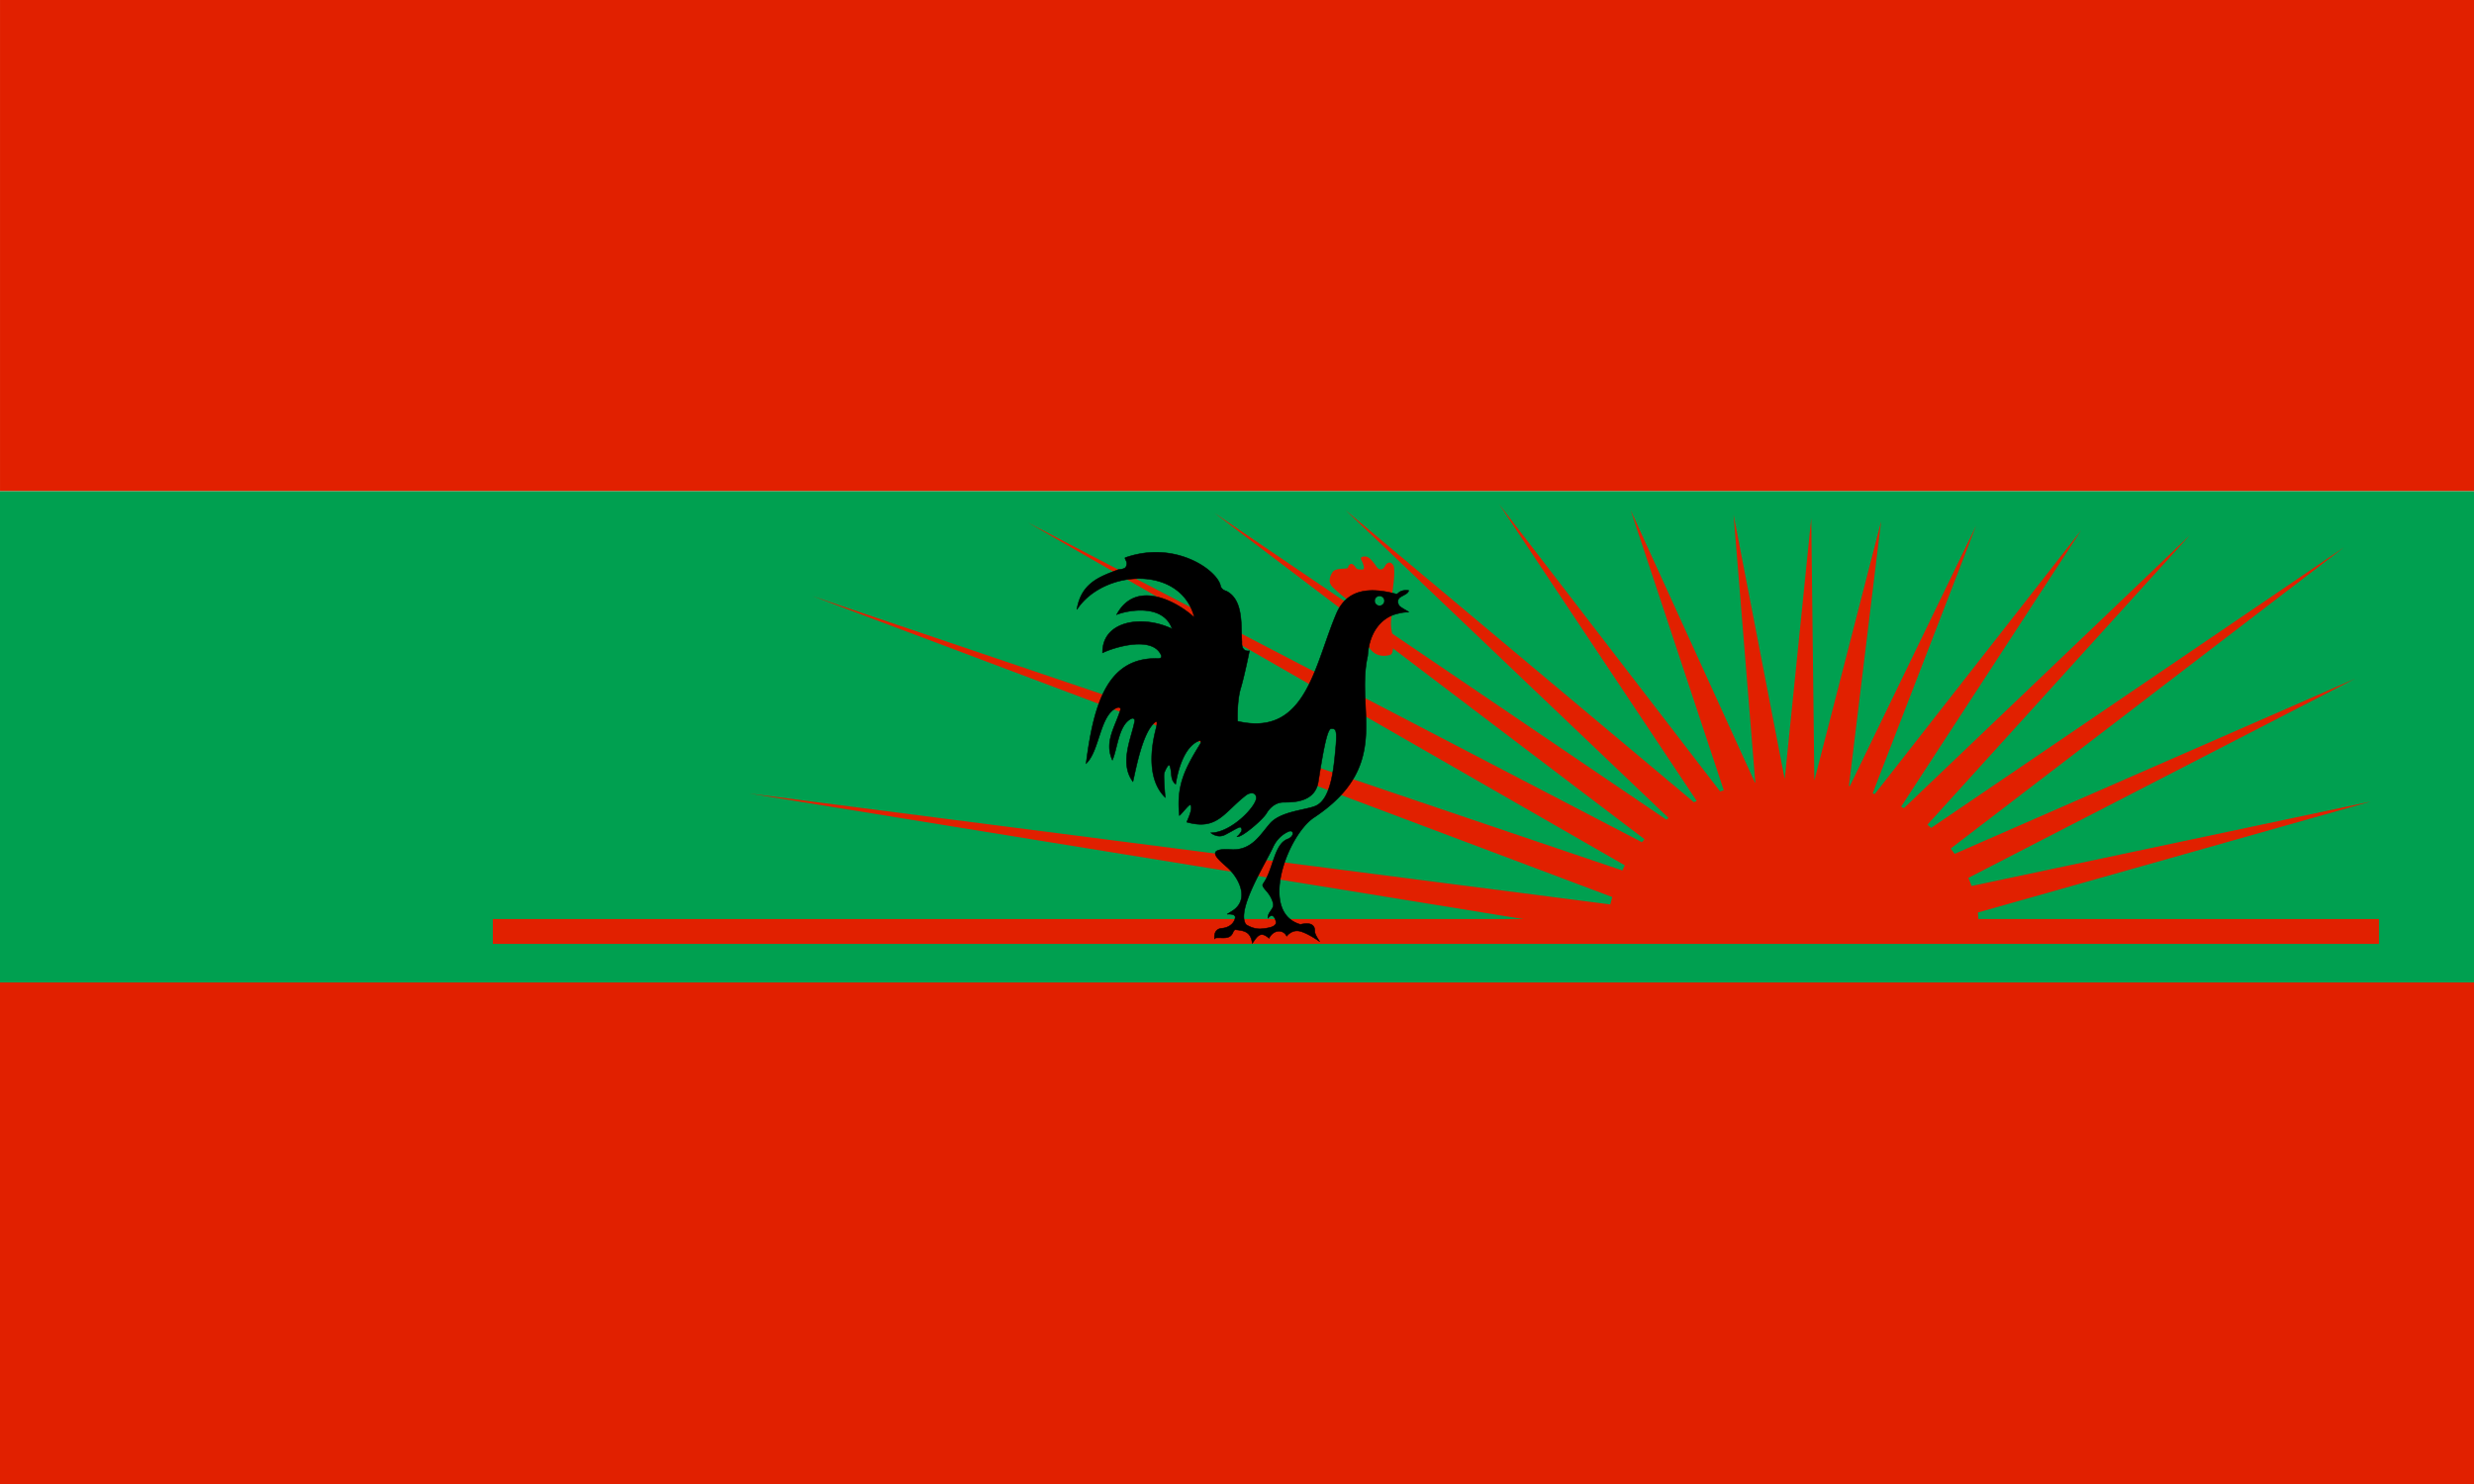
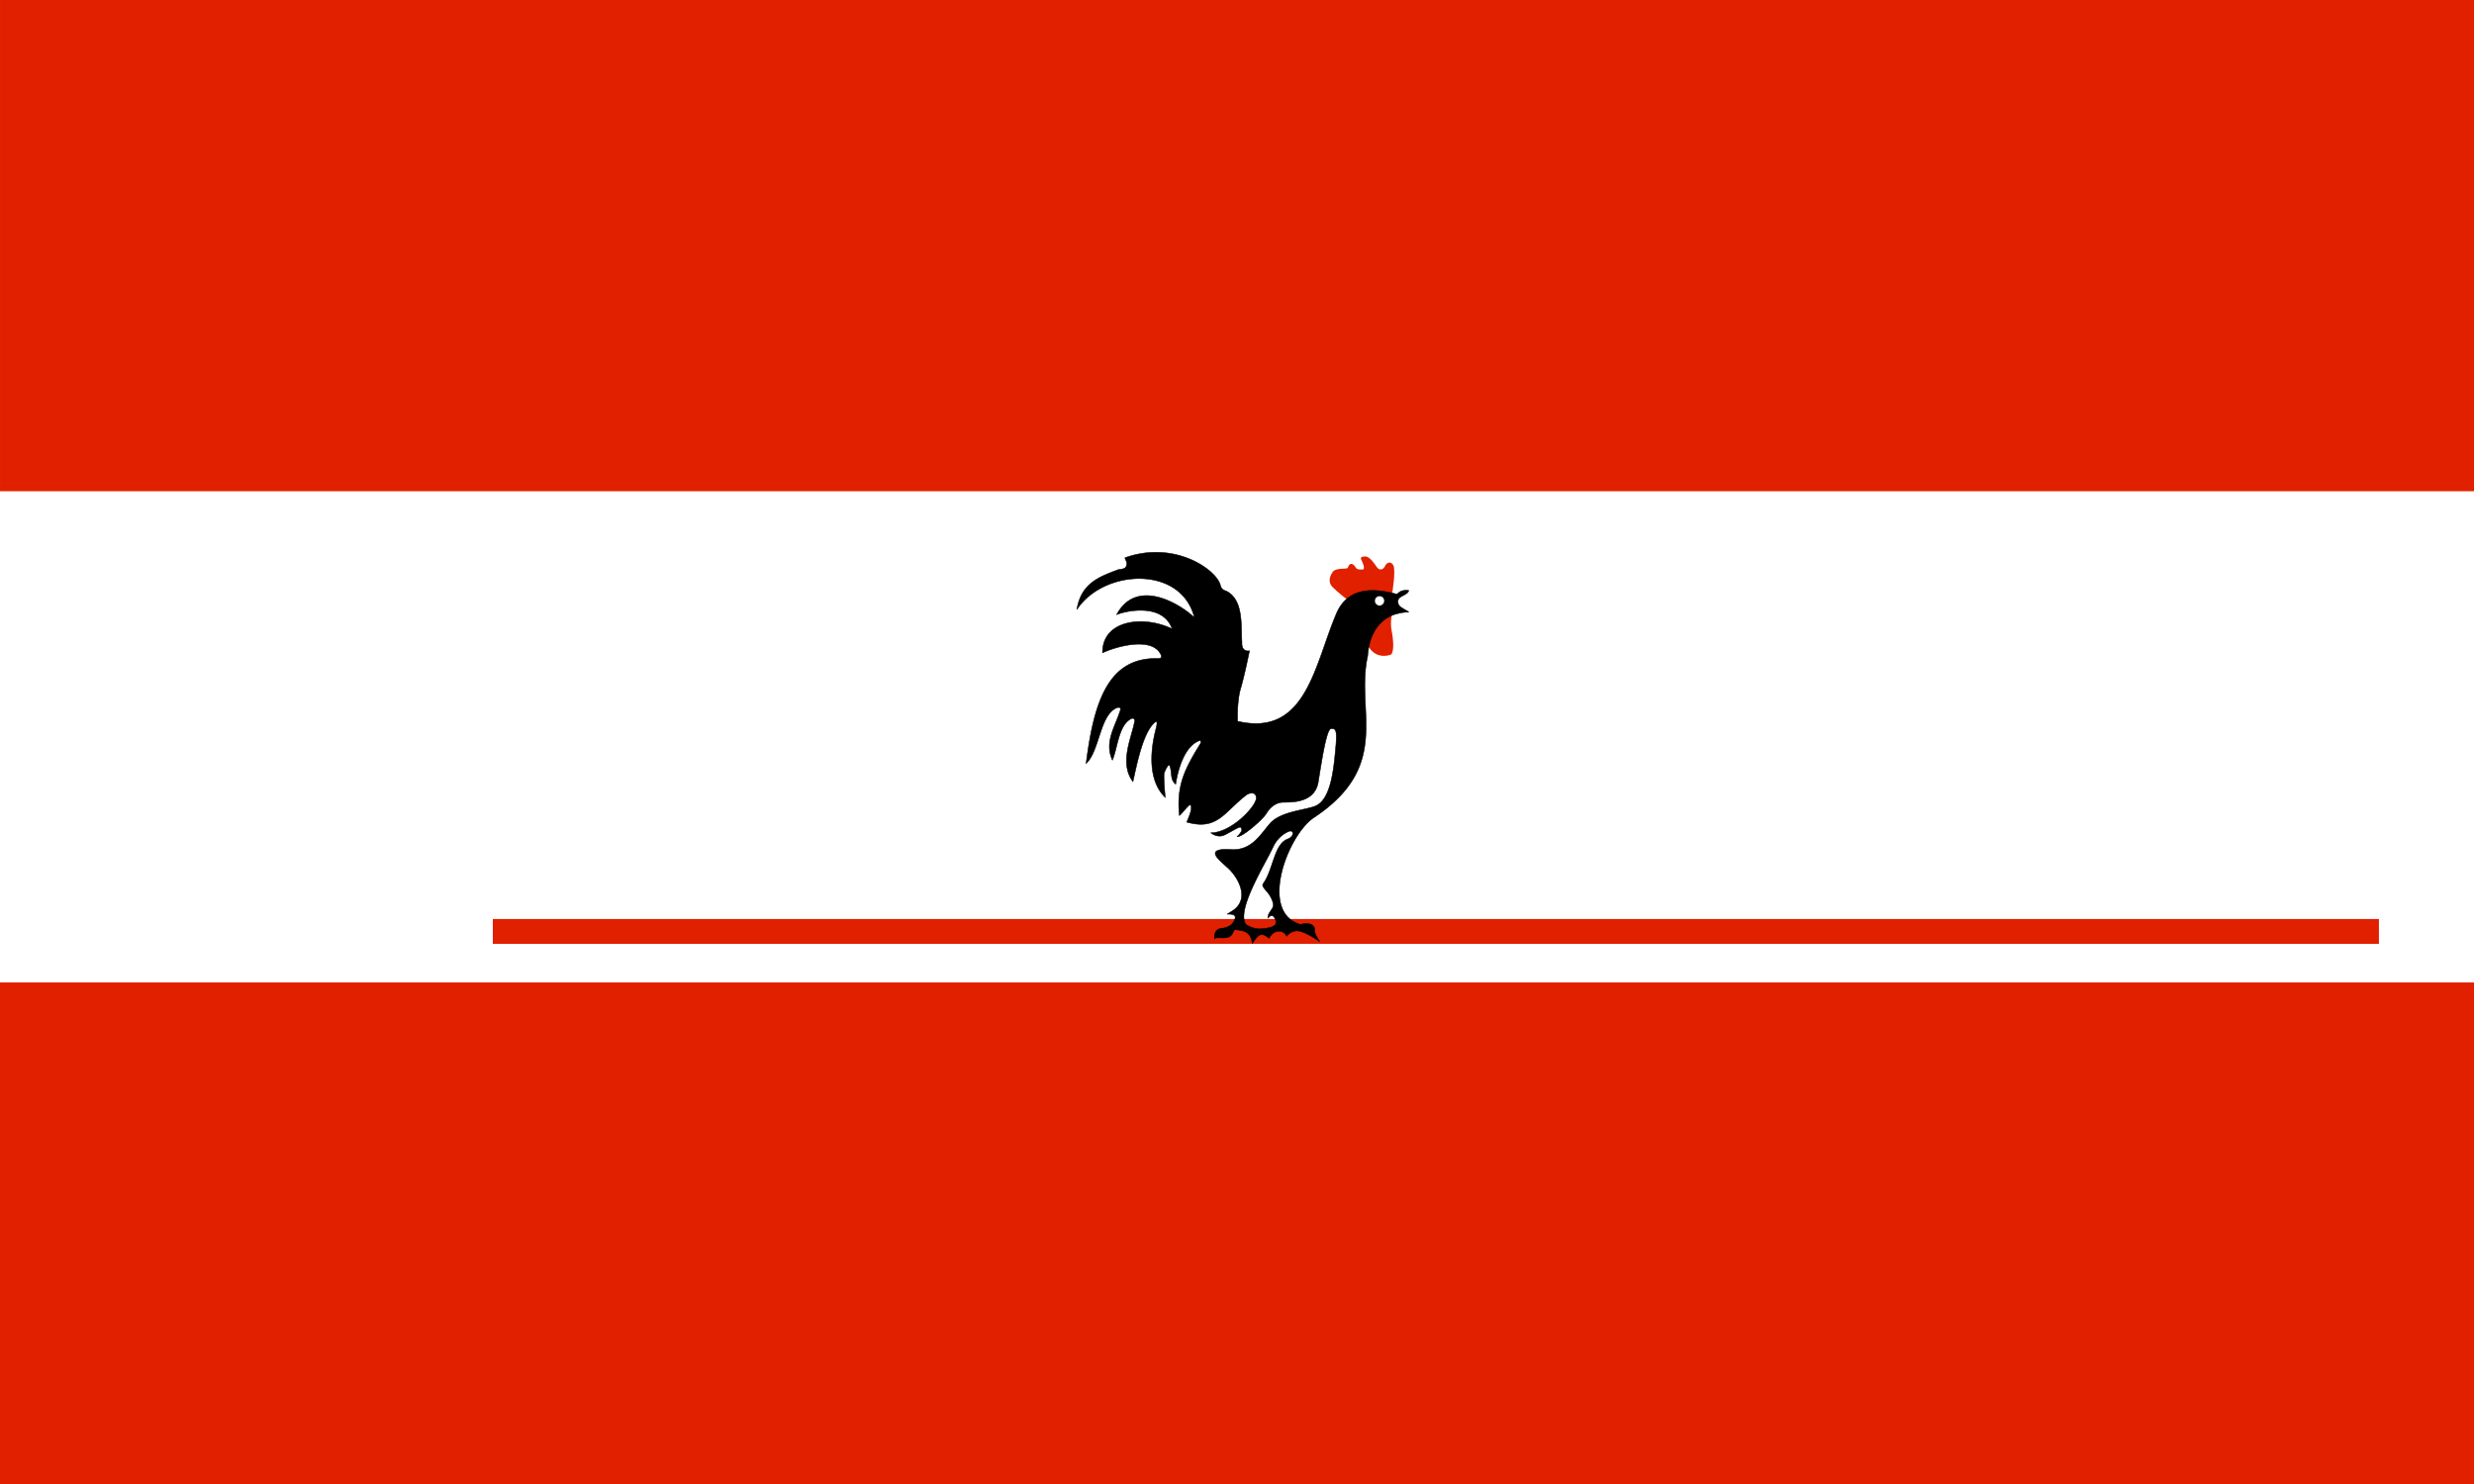
<svg xmlns="http://www.w3.org/2000/svg" xmlns:ns1="http://sodipodi.sourceforge.net/DTD/sodipodi-0.dtd" xmlns:ns2="http://www.inkscape.org/namespaces/inkscape" width="1318" height="790.801" version="1.1" id="svg878" ns1:docname="Bandeira da UNITA.svg" ns2:version="1.4 (86a8ad7, 2024-10-11)" xml:space="preserve">
  <defs id="defs882" />
  <ns1:namedview id="namedview880" pagecolor="#ffffff" bordercolor="#666666" borderopacity="1.0" ns2:pageshadow="2" ns2:pageopacity="0.0" ns2:pagecheckerboard="0" showgrid="false" ns2:zoom="0.26049538" ns2:cx="1616.1515" ns2:cy="750.49317" ns2:window-width="1920" ns2:window-height="1017" ns2:window-x="-8" ns2:window-y="-8" ns2:window-maximized="1" ns2:current-layer="svg878" ns2:showpageshadow="2" ns2:deskcolor="#d1d1d1" />
  <g id="g3180">
    <g id="g3232">
      <path fill="#e12000" d="M 0.009,0 H 1318 V 261.77 H 0.009 Z" id="path854" style="stroke-width:1;stroke:none" />
-       <path fill="#259b00" d="M 0.002,261.77 H 1318 V 529.947 H 0.002 Z" id="path856" style="stroke-width:1;fill:#00a050;fill-opacity:1;stroke:none" />
      <path fill="#e12000" d="M 0,523.539 H 1318 V 790.801 H 0 Z" id="path874" style="stroke:none" />
    </g>
  </g>
  <g fill="#e12000" stroke-miterlimit="10" id="g862" style="stroke:none" transform="translate(-40)" />
  <g id="g1">
-     <path id="path858" style="stroke:none;fill:#e12000;fill-opacity:1" d="M 838.672 268.723 L 943.92 426.834 A 98.7 78.378 0 0 0 942.422 427.484 L 756.809 271.85 L 928.877 435.857 A 98.7 78.378 0 0 0 927.713 436.781 L 686.994 273.373 L 916.131 447.232 A 98.7 78.378 0 0 0 914.68 448.771 L 587.398 278.355 L 905.592 461.117 A 98.7 78.378 0 0 0 904.305 463.857 L 472.719 317.617 L 898.924 478.039 A 98.7 78.378 0 0 0 897.852 481.957 L 439.037 422.812 L 897.039 497.146 A 98.7 78.378 0 0 0 897.477 502.002 L 1092.738 502.002 A 98.7 78.378 0 0 0 1094.117 493.578 A 98.7 78.378 0 0 0 1093.686 486.271 L 1303.053 427.113 L 1090.336 472.137 A 98.7 78.378 0 0 0 1088.631 467.816 L 1294.639 361.662 L 1081.314 455 A 98.7 78.378 0 0 0 1079.203 452.184 L 1288.721 291.672 L 1068.779 441.178 A 98.7 78.378 0 0 0 1066.82 439.467 L 1206.637 285.191 L 1054.26 430.678 A 98.7 78.378 0 0 0 1052.818 429.82 L 1148.693 282.6 L 1038.734 423.176 A 98.7 78.378 0 0 0 1037.635 422.752 L 1092.75 280.096 L 1025.48 418.947 A 98.7 78.378 0 0 0 1025 418.824 L 1042.135 277.83 L 1006.621 415.729 A 98.7 78.378 0 0 0 1006.574 415.723 L 1004.922 276.164 L 990.789 415.191 L 963.547 274.312 L 975.129 417.076 A 98.7 78.378 0 0 0 974.955 417.105 L 908.729 271.857 L 958.318 421.127 A 98.7 78.378 0 0 0 956.361 421.707 L 838.672 268.723 z " transform="translate(-40)" />
    <path fill="#e12000" stroke="#231F20" stroke-width="1.977" stroke-miterlimit="10" d="M 262.546,489.717 H 1267.356 v 13.278 H 262.546 Z" id="path864" style="stroke:none" />
  </g>
  <g id="g13678" transform="matrix(0.272,0,0,0.272,757.104,335.515)">
    <path id="path10169" style="fill:#e12000;fill-opacity:1;stroke:none;stroke-width:1px;stroke-linecap:butt;stroke-linejoin:miter;stroke-opacity:1" d="m -111.453,-143.256 c -5.817,0.205 -8.141,2.037 -5.297,7.506 3.25,6.25 7.679,18.018 1.934,18.018 -5.745,0 -10.784,0.353 -13.436,-4.066 -2.652,-4.419 -7.336,-9.192 -11.49,-5.922 -4.154,3.27 -2.032,5.215 -4.596,7.248 -2.563,2.033 -23.287,-1.027 -29.162,7.848 -5.875,8.875 -9.25,20.25 0.125,29.375 9.375,9.125 28.949,26.681 39.732,29.863 10.783,3.182 11.49,-2.121 11.49,-2.121 0,0 5.808,-18.5 65.23,-14.496 0,0 8.132,-47.376 2.121,-56.568 C -60.811,-135.765 -68.25,-130.25 -71.25,-123.75 c -3,6.5 -10.75,8.5 -15.75,1 -5,-7.5 -14,-20.25 -21.75,-20.5 -0.969,-0.031 -1.872,-0.035 -2.703,-0.006 z M -57,-31.25 C -72.25,-29.75 -114.5,18 -114.5,18 l 13.75,18.75 c 13.75,18.75 32,15 40.25,12.75 8.25,-2.25 6.25,-30.5 2.75,-47 -3.5,-16.5 0.75,-33.75 0.75,-33.75 z" />
    <path id="path2350" style="fill:#000000;fill-opacity:1;stroke:#000000;stroke-width:1px;stroke-linecap:butt;stroke-linejoin:miter;stroke-opacity:1" d="m -513.256,-151.385 c -4.419,-0.155 -8.917,-0.142 -13.484,0.053 -16.866,0.719 -34.691,3.929 -53.088,10.441 -1.237,2.121 4.242,7.247 3.182,12.904 -1.061,5.657 -2.12,9.193 -15.908,10.254 -36.92,13.881 -73.361,26.286 -81.672,78.311 C -621.777,-118.723 -470.12,-126.799 -444,-23.5 c -29.744,-28.317 -113.834,-77.94 -152.375,-5.875 21.452,-8.692 91.23,-22.032 108.613,27.875 -57.785,-27.799 -137.097,-16.405 -136.238,47 23.062,-11.151 97.082,-33.868 114.529,3.998 1.945,4.95 -0.531,7.07 -5.48,7.07 -97.816,-2.884 -125.97,84.601 -141.244,205.768 26.775,-24.61 26.507,-96.492 61.07,-109.586 5.625,-1 7.125,0.875 5.875,5.375 -10.959,34.049 -31.438,62.222 -15.504,97.494 10.009,-22.134 11.935,-70.06 37.83,-81.494 4.773,-1.768 7.249,3.182 5.305,7.602 -5.661,30 -30.063,80.203 -2.881,116.023 6.335,-26.942 19.486,-100.58 45.25,-117.75 3,-0.5 1.5,8.25 0,13.5 -2.826,11.961 -25.681,92.741 18,135.25 0,0 -3.75,-42.5 -2,-47.75 1.75,-5.25 8.25,-19.25 10.75,-14.5 5.469,14.111 0.009,26.981 11.75,36.25 4.017,-26.503 16.697,-75.231 47.25,-85.5 2.125,0.375 2.875,3.875 0.375,7.375 -31.049,50.212 -46.262,82.086 -40.375,139.625 5.513,-4.13 18.217,-21.922 21.5,-21 5.931,6.214 -4.797,27.466 -7,33.875 60.064,17.045 72.743,-19.473 116.76,-53.27 8.485,-5.657 18.385,-4.685 19.092,4.154 4.166,13.72 -46.758,69.874 -88.742,70.092 0,0 12.729,11.313 27.578,3.889 14.849,-7.425 29.346,-17.325 31.113,-14.496 1.768,2.828 3.536,4.597 -0.707,10.607 -4.243,6.01 -6.719,7.07 -6.719,7.07 6.713,4.297 49.496,-31.72 57.629,-45.254 8.132,-13.532 19.446,-20.859 31.467,-21.566 12.021,-0.707 62.933,3.888 70.004,-39.953 7.071,-43.841 16.263,-103.943 25.102,-104.297 8.839,-0.354 11.668,1.059 9.547,31.465 -3.861,41.995 -8.275,106.103 -39.951,119.855 -20.153,8.485 -68.767,10.429 -89.627,34.824 -19.183,22.434 -35.178,51.09 -72.654,50.736 -57.879,-4.317 -28.258,18.883 -12.021,33.586 23.976,20.347 45.776,63.07 12.729,85.561 l -11.668,7.424 c 0,0 16.82,-1.803 15.82,6.697 -1,8.5 -9.125,19.375 -26.375,20.875 -17.25,1.5 -14,20.5 -14,20.5 0,0 0.375,-0.875 2.625,-1.625 12.781,-1.315 27.235,4.05 33.5,-10.75 1.875,-4.75 4.25,-5.375 4.25,-5.375 18.575,1.918 30.203,4.12 33.625,26.75 9.081,-12.703 15.546,-25.563 32.625,-9.875 9.563,-18.427 28.679,-17.06 34.625,-4.125 0,0 10,-13.625 25.875,-9.75 15.875,3.875 38.875,20.375 38.875,20.375 0,0 -8.875,-12.75 -9.625,-18.875 0.944,-16.214 -11.078,-18.784 -28.25,-14.875 -82.22,-23.79 -25.039,-174.427 26,-209 154.713,-102.331 81.463,-208.965 105.783,-316.912 3.393,-53.895 33.3,-75.983 54.336,-81.816 21.036,-5.834 24.748,-3.183 25.809,-4.066 1.061,-0.884 -15.909,-8.838 -18.561,-12.904 -2.652,-4.066 -4.774,-12.02 3.004,-16.793 7.778,-4.773 14.85,-6.895 15.734,-12.729 0,0 -7.69,-1.326 -14.23,1.148 -6.541,2.475 -5.038,4.773 -10.076,5.834 C -103.957,-84.494 -144.498,-77.331 -164.75,-34.25 -208.57,66.137 -223.821,211.437 -359.5,179.5 c 0,0 -1.75,-38.25 6,-64.25 7.75,-26 17.25,-73.75 17.25,-73.75 0,0 -16,3.875 -14.75,-17.25 -2.297,-29.882 4.138,-82.132 -30.484,-99.734 -3.712,-1.061 -9.891,-3.453 -11.578,-10.891 -5.177,-22.89 -53.903,-62.692 -120.193,-65.01 z m 431.764,85.395 a 9.625,9.625 0 0 1 9.625,9.625 9.625,9.625 0 0 1 -9.625,9.625 9.625,9.625 0 0 1 -9.625,-9.625 9.625,9.625 0 0 1 9.625,-9.625 z M -255.92,394.635 c 6.093,4.7e-4 7.389,9.758 -4.455,15.24 -28.037,9.189 -28.606,59.639 -49.16,88.016 -1.679,3.094 -1.769,4.863 7.07,14.939 8.839,10.076 12.993,21.39 12.904,27.135 -0.262,8.233 -11.513,14.626 -10.342,25.279 7.752,-9.908 13.115,-3.222 15.557,6.805 C -282.755,581.683 -296.75,584.5 -311.75,586 c -15,1.5 -26.75,-5.5 -31,-8 -20.99,-27.02 37.569,-118.861 53.189,-153.029 11.289,-23.36 30.76,-29.697 30.76,-29.697 1.042,-0.439 2.01,-0.639 2.881,-0.639 z" />
  </g>
</svg>